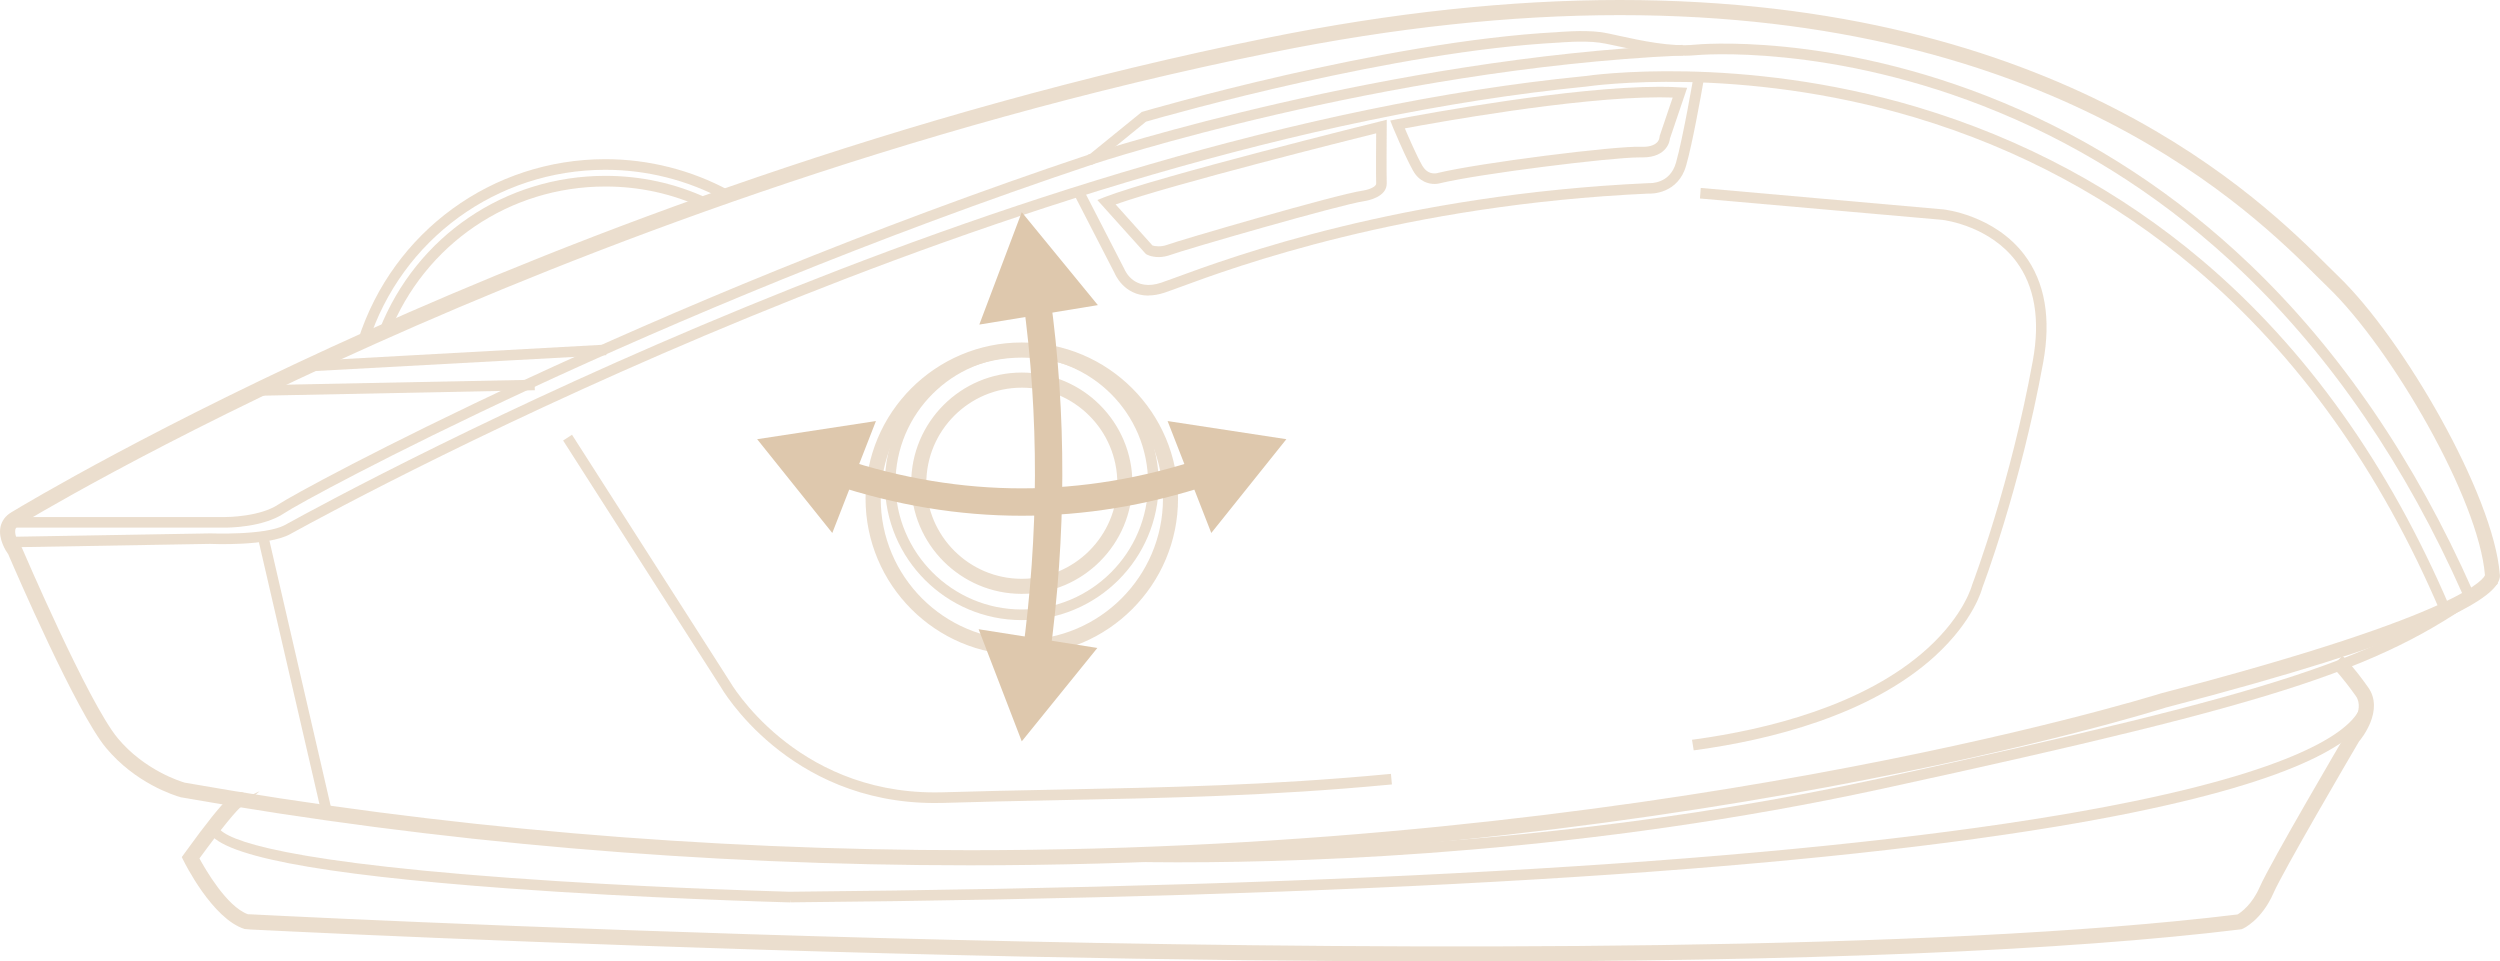
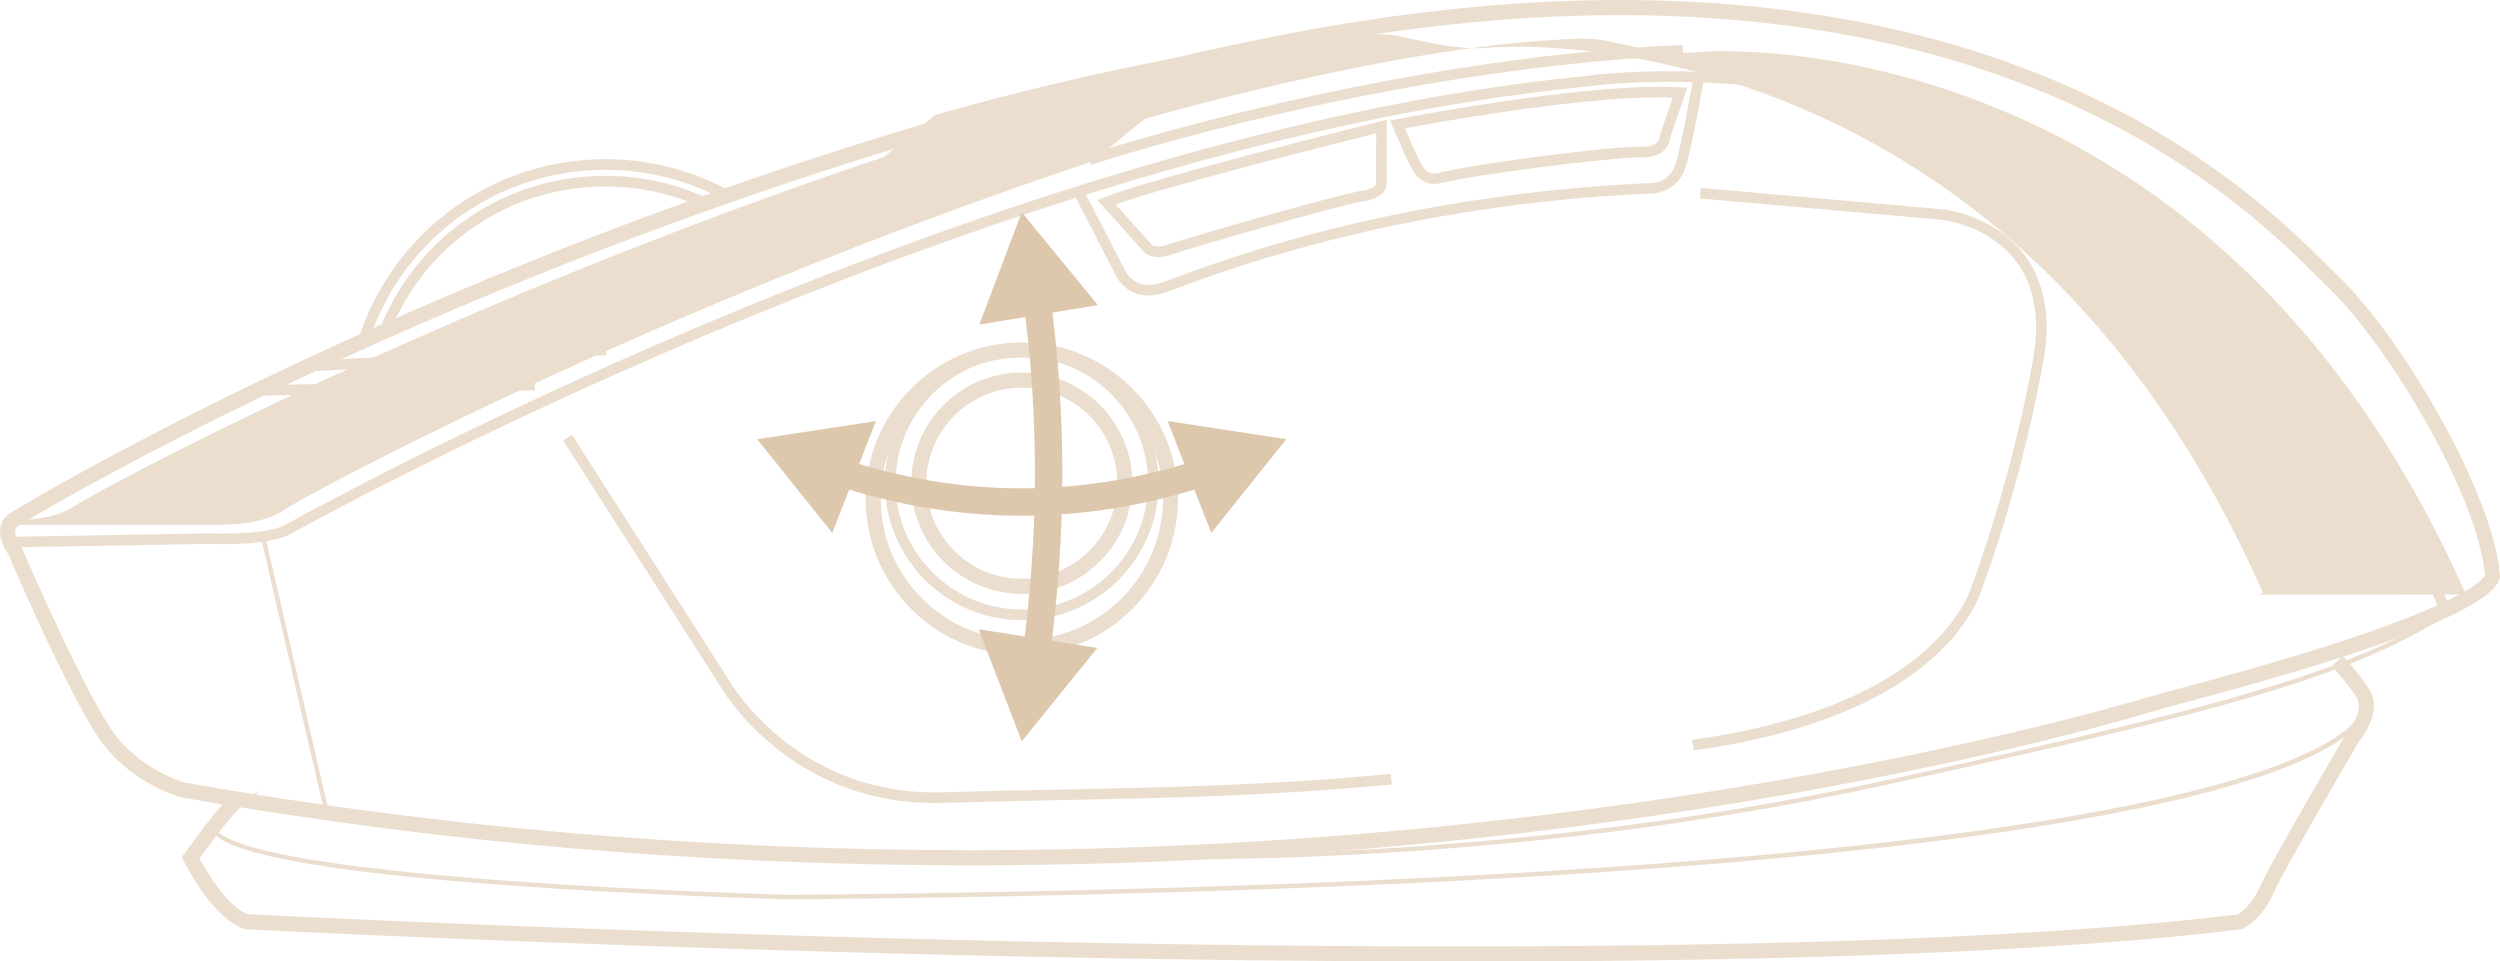
<svg xmlns="http://www.w3.org/2000/svg" viewBox="0 0 438.19 168.52" data-name="Calque 2" id="Calque_2">
  <defs>
    <style>
      .cls-1 {
        fill: none;
        stroke: #dec8ad;
        stroke-miterlimit: 10;
        stroke-width: 4.8px;
      }

      .cls-2 {
        opacity: .6;
      }

      .cls-3 {
        fill: #dec8ad;
      }
    </style>
  </defs>
  <g data-name="Calque 1" id="Calque_1-2">
    <g>
      <g class="cls-2">
        <g>
          <g>
            <path d="M170,151.14c-46.85,0-93.3-4-138.06-11.89h-.06c-.3-.09-7.48-2.01-12.89-8.5-5.23-6.28-16.22-31.85-17.07-33.82-.35-.48-1.72-2.52-1.33-4.45.18-.92.75-1.68,1.61-2.2.23-.14,23.99-14.63,62.83-32.03C100.87,42.19,157.3,20.27,222.5,7.09c21.57-4.35,42.23-6.57,61.42-6.57,77.08,0,112.26,35.03,123.82,46.55.68.67,1.28,1.27,1.79,1.76,11.36,10.97,27,38.03,28.1,51.82.05.22.05.6-.2,1.11-1.4,2.85-10.81,9.47-57.97,21.76-.83.27-87.3,27.62-209.46,27.62ZM32.26,137.69c44.65,7.86,91,11.86,137.75,11.86,121.9,0,208.14-27.28,209.01-27.54,53.96-14.07,56.89-20.45,57.04-21.07v-.1c-1.04-13.46-16.45-40.06-27.63-50.85-.52-.5-1.13-1.1-1.81-1.79-11.44-11.39-46.27-46.09-122.69-46.09-19.08,0-39.63,2.2-61.11,6.55-65.06,13.15-121.35,35.01-157.13,51.04C26.93,77.06,3.26,91.49,3.03,91.64c-.49.29-.78.66-.87,1.13-.23,1.19.71,2.77,1.09,3.28l.1.17c.12.27,11.7,27.3,16.88,33.51,4.91,5.89,11.55,7.83,12.03,7.96Z" class="cls-3" />
            <path d="M170,151.67c-46.88,0-93.36-4-138.15-11.9l-.13-.02c-1.29-.36-7.97-2.48-13.13-8.66-5.2-6.25-15.94-31.14-17.15-33.95-.38-.51-1.78-2.66-1.36-4.76.21-1.05.87-1.96,1.85-2.55,2.54-1.54,25.7-15.4,62.88-32.05C100.67,41.7,157.12,19.77,222.4,6.58c21.65-4.37,42.35-6.58,61.52-6.58,77.31,0,112.6,35.15,124.19,46.7l.63.62c.42.42.81.8,1.15,1.13,11.4,11.01,27.15,38.28,28.26,52.16.06.24.07.74-.26,1.39-1.75,3.58-13.3,10.31-58.31,22.03-.81.27-87.34,27.64-209.59,27.64ZM283.92,1.05c-19.11,0-39.73,2.21-61.32,6.56-65.18,13.17-121.55,35.07-157.36,51.12C28.12,75.36,5.02,89.19,2.5,90.71c-.77.46-1.24,1.1-1.39,1.86-.35,1.73.97,3.67,1.24,4.04,1.26,2.9,11.94,27.67,17.05,33.8,4.95,5.94,11.37,7.97,12.6,8.32,44.76,7.89,91.18,11.89,138,11.89,122.09,0,208.45-27.32,209.29-27.6,48.76-12.7,56.57-19.26,57.66-21.49.21-.41.18-.67.16-.76-1.11-13.75-16.68-40.67-27.95-51.55-.35-.33-.74-.72-1.17-1.14l-.63-.62c-11.52-11.48-46.58-46.4-123.45-46.4ZM170,150.08c-46.75,0-93.12-3.99-137.84-11.86h-.05c-.74-.22-7.38-2.25-12.29-8.15-5.24-6.28-16.84-33.37-16.96-33.64l-.07-.11s-1.48-2.01-1.15-3.65c.12-.62.49-1.12,1.12-1.49.19-.12,24.19-14.71,62.71-31.96,35.81-16.04,92.15-37.92,157.24-51.08,21.51-4.35,42.11-6.56,61.21-6.56,76.62,0,111.57,34.79,123.06,46.23l.18.18c.61.61,1.16,1.16,1.63,1.61,11.25,10.86,26.74,37.63,27.79,51.19v.14c-.31,1.29-4.45,7.76-57.44,21.58-3.66,1.14-89.93,27.56-209.14,27.56ZM32.38,137.18c44.65,7.86,90.95,11.84,137.63,11.84,119.05,0,205.18-26.38,208.79-27.5,54.42-14.19,56.68-20.45,56.75-20.71-1.05-13.29-16.36-39.71-27.48-50.44-.48-.45-1.03-1.01-1.65-1.62l-.17-.17c-11.42-11.37-46.14-45.93-122.32-45.93-19.03,0-39.56,2.2-61,6.54-64.99,13.13-121.26,34.99-157.02,51.01C26.98,77.62,3.53,91.95,3.31,92.08c-.49.29-.59.59-.63.79-.17.88.52,2.22,1,2.87l.13.21c.15.33,11.69,27.28,16.83,33.44,4.65,5.59,10.92,7.55,11.74,7.79Z" class="cls-3" />
          </g>
          <g>
            <path d="M428.23,107.04c-10.57-24.82-25.04-45.11-43.02-60.33-14.38-12.17-31.03-21.14-49.48-26.66-31.44-9.4-57.55-5.44-57.82-5.41C177.47,24.53,63.28,86.17,50.59,93.17c-3.7,2.04-13.33,1.66-13.75,1.64l-35.08.6v-.8s35.09-.59,35.09-.59c.12,0,9.83.39,13.35-1.54,12.71-7.01,127.03-68.72,227.61-78.62.24-.03,26.51-4.01,58.12,5.42,18.56,5.55,35.32,14.57,49.79,26.81,18.07,15.3,32.62,35.7,43.24,60.65l-.72.3Z" class="cls-3" />
            <path d="M427.95,107.73l-.21-.48c-10.53-24.74-24.96-44.97-42.88-60.13-14.33-12.12-30.91-21.06-49.29-26.55-30.66-9.17-56.49-5.55-57.57-5.39C177.63,25.05,63.52,86.64,50.84,93.63c-3.92,2.16-13.92,1.71-14.03,1.7l-35.57.61-.03-1.85h.53s35.1-.6,35.1-.6c.13,0,9.73.38,13.1-1.47,12.69-7.01,126.94-68.75,227.81-78.68,1.08-.16,27.19-3.85,58.32,5.44,18.65,5.58,35.47,14.63,49.98,26.91,18.14,15.36,32.73,35.83,43.38,60.84l.21.49-1.7.72Z" class="cls-3" />
          </g>
          <g>
-             <path d="M432.24,104.21c-10.07-22.77-23.13-41.91-38.82-56.91-12.69-12.13-27.14-21.6-42.97-28.14-29.52-12.24-53-10.04-53.23-10-4.46.44-9.95-.76-13.58-1.57-1.32-.27-2.47-.53-3.25-.63-2.9-.39-7.23,0-7.27,0-29.65,1.54-70.45,13.3-72.5,13.89l-9.02,7.39C113.56,54.3,53.51,86.83,49.56,89.5c-3.74,2.53-10.02,2.46-10.28,2.46H2.96v-.8h36.32c.06,0,6.3.06,9.84-2.32,3.96-2.67,64.07-35.24,142.15-61.34l8.97-7.37h.07c.42-.14,42.4-12.39,72.75-13.97.16-.02,4.44-.39,7.44,0,.82.11,1.97.36,3.3.66,3.59.78,9,1.98,13.33,1.54.23-.03,23.92-2.26,53.62,10.06,15.91,6.59,30.45,16.11,43.21,28.31,15.77,15.06,28.89,34.3,39,57.17l-.73.32Z" class="cls-3" />
-             <path d="M431.97,104.91l-.21-.49c-10.04-22.7-23.06-41.79-38.71-56.74-12.64-12.08-27.04-21.52-42.8-28.04-29.31-12.15-52.74-9.99-52.96-9.97-4.62.46-10.35-.82-13.77-1.58l-.81-.17c-.96-.2-1.79-.38-2.39-.45-2.86-.39-7.1,0-7.14,0-28.5,1.48-67.57,12.48-72.31,13.85l-9.1,7.41C113.73,54.8,53.79,87.27,49.86,89.93c-3.76,2.54-9.86,2.56-10.58,2.55H2.43v-1.85h36.88c.55,0,6.27-.05,9.51-2.23,3.95-2.66,64-35.22,142.19-61.37l9.12-7.41c.43-.13,42.36-12.4,72.9-13.99,0,0,4.39-.41,7.53,0,.82.11,1.9.35,3.35.67,3.63.79,8.95,1.96,13.17,1.53.21-.03,23.89-2.34,53.88,10.09,15.99,6.63,30.58,16.19,43.37,28.41,15.82,15.11,28.98,34.4,39.12,57.33l.21.48-1.69.76Z" class="cls-3" />
+             <path d="M432.24,104.21c-10.07-22.77-23.13-41.91-38.82-56.91-12.69-12.13-27.14-21.6-42.97-28.14-29.52-12.24-53-10.04-53.23-10-4.46.44-9.95-.76-13.58-1.57-1.32-.27-2.47-.53-3.25-.63-2.9-.39-7.23,0-7.27,0-29.65,1.54-70.45,13.3-72.5,13.89l-9.02,7.39C113.56,54.3,53.51,86.83,49.56,89.5c-3.74,2.53-10.02,2.46-10.28,2.46H2.96v-.8c.06,0,6.3.06,9.84-2.32,3.96-2.67,64.07-35.24,142.15-61.34l8.97-7.37h.07c.42-.14,42.4-12.39,72.75-13.97.16-.02,4.44-.39,7.44,0,.82.11,1.97.36,3.3.66,3.59.78,9,1.98,13.33,1.54.23-.03,23.92-2.26,53.62,10.06,15.91,6.59,30.45,16.11,43.21,28.31,15.77,15.06,28.89,34.3,39,57.17l-.73.32Z" class="cls-3" />
          </g>
          <g>
            <path d="M297.3,130.9l-.12-.79c12.55-1.73,29.87-5.93,41.03-16.07,6.67-6.05,7.99-11.43,8-11.49.08-.22,6.62-17.23,10.62-39.26,1.33-7.34.32-13.33-3.01-17.78-4.92-6.55-13.28-7.49-13.36-7.5l-41.93-3.7.06-.8,41.95,3.71c.36.03,8.79.99,13.92,7.81,3.48,4.64,4.54,10.83,3.16,18.41-4.02,22.11-10.56,39.19-10.63,39.36-.04.18-1.36,5.57-8.17,11.79-11.32,10.32-28.83,14.58-41.51,16.33Z" class="cls-3" />
            <path d="M296.86,131.5l-.29-1.84.53-.07c12.48-1.72,29.68-5.88,40.75-15.94,6.49-5.89,7.83-11.16,7.84-11.21.3-.8,6.71-17.74,10.62-39.25,1.31-7.19.32-13.04-2.92-17.37-4.56-6.07-12.14-7.19-12.99-7.29l-42.44-3.74.14-1.85,42.48,3.76c.09,0,8.96.93,14.29,8.02,3.57,4.76,4.66,11.09,3.25,18.82-4.01,22.03-10.6,39.3-10.66,39.46-.03.16-1.44,5.71-8.3,11.99-11.43,10.42-29.03,14.7-41.79,16.46l-.51.07Z" class="cls-3" />
          </g>
          <g>
            <path d="M163.84,140.22c-25.69,0-36.98-19.93-37.08-20.13l-27.33-42.72.68-.44,27.33,42.74c.12.22,11.64,20.51,37.87,19.72,6.94-.21,13.7-.34,20.23-.47,19-.38,36.94-.74,57.78-2.72l.07.8c-20.86,1.96-38.81,2.33-57.83,2.71-6.53.13-13.28.26-20.22.48-.5,0-1.01.02-1.49.02Z" class="cls-3" />
            <path d="M163.84,140.75c-25.86,0-37.44-20.21-37.55-20.41l-27.59-43.13,1.56-1.01,27.62,43.19c.13.22,11.25,19.5,35.98,19.5.47,0,.95,0,1.44-.02,6.55-.2,12.93-.33,19.11-.45l1.12-.02c19.07-.39,36.97-.75,57.74-2.71l.53-.05.17,1.85-.52.05c-20.9,1.97-38.86,2.33-57.87,2.71l-1.48.03c-6.06.12-12.32.25-18.73.45h-.24c-.43.01-.86.02-1.27.02Z" class="cls-3" />
          </g>
          <g>
            <polygon points="56.91 142.56 45.71 94.09 46.48 93.92 57.67 142.38 56.91 142.56" class="cls-3" />
-             <polygon points="56.51 143.19 45.07 93.7 46.88 93.29 47 93.8 58.31 142.78 56.51 143.19" class="cls-3" />
          </g>
          <g>
            <polygon points="44.64 68.85 44.62 68.06 93.19 67.1 93.2 67.89 44.64 68.85" class="cls-3" />
            <polygon points="44.12 69.39 44.08 67.54 93.7 66.56 93.74 68.4 44.12 69.39" class="cls-3" />
          </g>
          <g>
            <polygon points="54 64.57 54 63.77 54.71 63.77 105.67 60.95 105.72 61.75 54.74 64.57 54 64.57" class="cls-3" />
            <polygon points="54 65.1 53.47 65.1 53.47 63.24 54.71 63.24 106.17 60.4 106.28 62.25 54 65.1" class="cls-3" />
          </g>
          <g>
            <path d="M201.3,51.28c-3.96,0-5.42-3.54-5.43-3.57l-7.02-13.63.71-.37,7.04,13.68c.09.21,1.85,4.43,7.08,2.68.56-.19,1.42-.5,2.49-.89,9.8-3.61,39.63-14.57,82.82-16.54.22.01,4.13.21,5.31-3.99,1.27-4.51,3.09-15.15,3.1-15.25l.79.14c-.02.11-1.84,10.78-3.14,15.33-1.35,4.84-6.03,4.57-6.08,4.57-43.01,1.97-72.76,12.9-82.52,16.5-1.09.39-1.94.71-2.52.9-.97.32-1.85.46-2.62.46Z" class="cls-3" />
            <path d="M201.3,51.81c-4.37,0-5.91-3.88-5.93-3.92l-7.23-14.04,1.64-.87,7.28,14.15c.19.45,1.8,3.97,6.44,2.43.48-.16,1.16-.41,2.01-.72l.47-.17c9.8-3.61,39.61-14.59,82.97-16.57.41.02,3.78.11,4.82-3.61,1.27-4.52,3.07-15.09,3.09-15.19l.08-.53,1.86.32-.14.71c-.57,3.29-2.02,11.36-3.11,15.18-1.39,5-6.08,5-6.6,4.95-42.98,1.97-72.6,12.88-82.33,16.47l-.98.36c-.64.23-1.16.42-1.56.55-.98.32-1.92.48-2.79.48Z" class="cls-3" />
          </g>
          <g>
            <path d="M203.07,44.53h0c-1.12,0-1.82-.39-1.85-.4l-.1-.08-7.89-8.78.54-.22c9.47-3.65,47.87-13.16,48.26-13.26l.49-.12v.52c0,.07-.06,7.67,0,9.94.04,2.08-3.29,2.57-3.43,2.59-4.15.57-31.94,8.63-34.06,9.43-.67.25-1.33.38-1.97.38ZM201.66,43.46c.15.07.66.27,1.41.27h0c.54,0,1.12-.11,1.69-.33,1.93-.74,29.71-8.86,34.22-9.48.03,0,2.77-.41,2.74-1.78-.05-1.92-.01-7.69,0-9.45-4.46,1.1-37.51,9.36-47.12,12.9l7.06,7.87Z" class="cls-3" />
            <path d="M203.07,45.06c-1.27,0-2.08-.45-2.11-.47l-.16-.12-8.46-9.41,1.24-.5c9.51-3.67,47.95-13.19,48.33-13.28l1.15-.29v1.34c-.02,2.31-.05,7.9,0,9.78.05,2.39-3.21,3.02-3.86,3.13-4.14.57-31.84,8.6-33.96,9.41-.74.27-1.46.41-2.16.41ZM201.98,43.02c.39.15,1.51.3,2.61-.11,1.94-.74,29.79-8.88,34.34-9.51.6-.08,2.3-.54,2.28-1.25-.05-1.73-.02-6.51,0-8.78-4.89,1.22-35.48,8.88-45.67,12.46l6.45,7.19Z" class="cls-3" />
          </g>
          <g>
            <path d="M251.43,31.72c-.8,0-2.29-.26-3.31-2.08-1.38-2.45-3.45-7.46-3.54-7.66l-.18-.46.47-.1c.3-.05,29.3-5.68,45.99-5.68,1.31,0,2.52.03,3.61.11l.52.03-2.8,8.28c-.04.48-.44,3.04-4.59,2.91-.08,0-.18,0-.29,0-5.09,0-28.36,2.92-35.1,4.57-.02.01-.33.09-.79.09ZM245.5,22.12c.54,1.31,2.18,5.15,3.31,7.13.78,1.38,1.85,1.67,2.61,1.67.34,0,.58-.07.58-.07,6.96-1.71,31.25-4.75,35.63-4.6,3.72.11,3.77-2.1,3.77-2.19l.02-.12,2.48-7.34c-.93-.05-1.96-.07-3.04-.07-15.44,0-41.51,4.84-45.35,5.57Z" class="cls-3" />
            <path d="M251.43,32.24c-.92,0-2.62-.3-3.77-2.35-.81-1.43-1.96-3.92-3.44-7.4l-.54-1.36,1.24-.25c4.98-.95,30.59-5.67,45.94-5.67,1.37,0,2.6.03,3.65.11l1.21.06-3.03,8.94c0,.23-.39,3.27-4.79,3.27-.1,0-.2,0-.31,0h-.27c-5.05,0-28.2,2.89-34.97,4.54-.34.11-.92.11-.92.11ZM246.24,22.51c.59,1.39,2.01,4.68,3.03,6.48.53.93,1.25,1.41,2.16,1.41.26,0,.43-.05.43-.05,7.19-1.77,31.49-4.83,35.79-4.62,1.27.05,2.22-.22,2.75-.73.45-.43.47-.92.47-.94l.05-.29,2.26-6.67c-.73-.02-1.51-.04-2.32-.04-14.88,0-39.58,4.5-44.61,5.44Z" class="cls-3" />
          </g>
          <g>
            <path d="M255.41,168c-26.6,0-52.89-.36-76.3-.86-73.58-1.58-135.3-4.75-135.93-4.77l-.2-.04c-5.3-1.66-10.09-11.2-10.29-11.61l-.22-.43.28-.39c7.77-10.77,8.77-10.61,9.3-10.53l-.25,1.57c.17.03.28-.02.29-.02-.84.41-4.54,5.08-7.75,9.51.96,1.83,4.98,8.99,9.03,10.36,2.92.14,63.66,3.23,135.78,4.76,67.8,1.46,159.8,1.81,213.21-4.75.47-.27,2.7-1.66,4.2-5.11,1.85-4.24,14.63-25.97,15.17-26.89l.08-.13s3.55-4.15,1.55-6.98c-2.32-3.27-3.88-4.86-3.9-4.88l1.13-1.12c.07.06,1.66,1.68,4.07,5.08,2.6,3.67-1.08,8.27-1.59,8.88-.76,1.29-13.28,22.62-15.05,26.66-1.95,4.48-4.96,5.92-5.09,5.97l-.1.06h-.12c-35.05,4.32-86.72,5.66-137.29,5.66Z" class="cls-3" />
            <path d="M255.41,168.52c-24.06,0-49.73-.29-76.31-.86-64.15-1.37-119.68-3.97-135.17-4.74l-1.06-.09c-5.67-1.77-10.6-11.79-10.65-11.89l-.36-.71.47-.65c7.96-11.03,8.97-10.85,9.81-10.74l.52.08-.19,1.22,3.05-1.47-3.08,2.64s-.07.05-.12.07h0c-.58.28-3.66,3.99-7.36,9.08.9,1.67,4.75,8.46,8.51,9.79h.29c10.9.56,68.63,3.34,135.4,4.76,67.65,1.46,159.51,1.82,213.03-4.73.68-.41,2.56-1.77,3.89-4.81,1.9-4.34,15.07-26.73,15.2-26.95l.18-.26h0s3.21-3.8,1.46-6.27c-2.28-3.22-3.82-4.79-3.83-4.81l-.38-.37,1.86-1.85.37.34s1.62,1.6,4.14,5.17c2.85,4.01-1.15,8.97-1.62,9.52-1.56,2.65-13.29,22.71-14.97,26.54-2.1,4.81-5.35,6.24-5.38,6.25l-.26.1c-30.6,3.76-76.81,5.66-137.46,5.66ZM33.1,150.32l.07.15c.05.11,4.86,9.74,9.97,11.34l.16.03.68.02c15.49.77,71,3.36,135.14,4.74,26.57.57,52.23.86,76.29.86,60.61,0,106.78-1.9,137.23-5.65l.09-.04s2.93-1.38,4.81-5.69c1.83-4.17,14.95-26.5,15.08-26.72.46-.56,4-4.94,1.61-8.3-1.75-2.48-3.06-3.98-3.65-4.63l-.38.38c.61.67,1.9,2.17,3.59,4.56,2.06,2.92-.94,6.85-1.53,7.57l-.07.12c-1.08,1.82-13.36,22.75-15.14,26.82-1.52,3.49-3.77,4.99-4.43,5.36l-.2.07c-53.56,6.57-145.55,6.21-213.29,4.75-66.78-1.42-124.53-4.2-135.43-4.75l-.51-.04c-4.37-1.47-8.54-9.1-9.33-10.61l-.15-.29.19-.26c.24-.33,5.3-7.3,7.37-9.23l.12-.75c-1.01.72-3.29,3.24-8.22,10.08l-.09.13Z" class="cls-3" />
          </g>
          <g>
            <path d="M207.22,150.63c-8.35,0-13.14-.22-13.33-.23l.04-.79c.64.03,64.42,2.88,135.8-12.66,70.91-15.44,87.9-21.05,106.89-35.37l.48.63c-19.12,14.41-36.14,20.04-107.2,35.51-52.13,11.34-100.22,12.9-122.68,12.9Z" class="cls-3" />
-             <path d="M207.22,151.15c-8.66,0-13.33-.23-13.36-.23l-.52-.03.08-1.84.53.02c.64.03,64.8,2.78,135.66-12.65,70.83-15.42,87.78-21.02,106.68-35.27l.42-.32,1.12,1.48-.42.32c-19.19,14.46-36.25,20.12-107.4,35.6-51.63,11.24-99.1,12.91-122.8,12.91Z" class="cls-3" />
          </g>
          <g>
            <path d="M138.52,157.64c-.27,0-24.77-.65-49.38-2.45-33.19-2.43-50.75-5.77-52.2-9.91l.75-.26c.75,2.15,8.44,6.23,51.51,9.38,24.59,1.8,49.08,2.44,49.32,2.45,99.8-.9,174.57-5.41,222.21-13.4,39.41-6.6,49.9-13.96,52.64-17.76,1.25-1.73.93-2.8.93-2.8l.75-.27c.02.05.47,1.37-.95,3.42-6.13,8.81-45.27,29.53-275.59,31.6Z" class="cls-3" />
-             <path d="M138.51,158.17h0v-.53s0-.26,0-.26v.26s-.04.53-.04.53c-2.57-.07-25.8-.73-49.38-2.45-33.89-2.49-51.12-5.84-52.66-10.27l-.17-.5,1.74-.62.17.5c.57,1.63,6.7,5.78,51.05,9.03,21.66,1.59,43.04,2.27,49.08,2.44h.22c99.77-.9,174.5-5.4,222.1-13.38,39.23-6.57,49.61-13.82,52.3-17.55,1.05-1.46.85-2.35.85-2.36l-.11-.46,1.69-.61.18.49c.06.16.54,1.67-1.01,3.9-3.43,4.93-15.6,12.15-54.07,18.55-47.62,7.91-122.29,12.38-221.95,13.28h0Z" class="cls-3" />
          </g>
          <g>
            <path d="M64.09,59.83l-.76-.24c6.01-18.64,23.19-31.15,42.79-31.15,7.48,0,14.89,1.87,21.43,5.42l-.38.7c-6.43-3.48-13.71-5.32-21.05-5.32-19.25,0-36.14,12.29-42.03,30.59Z" class="cls-3" />
            <path d="M64.43,60.49l-1.77-.56.16-.51c6.08-18.85,23.47-31.52,43.29-31.52,7.56,0,15.06,1.9,21.68,5.49l.46.25-.87,1.63-.47-.25c-6.36-3.44-13.55-5.26-20.8-5.26-19.02,0-35.71,12.15-41.53,30.22l-.16.5Z" class="cls-3" />
          </g>
          <g>
            <path d="M67.77,58.21l-.73-.3c6.38-16.13,21.73-26.55,39.08-26.55,6.16,0,12.1,1.3,17.65,3.88l-.34.72c-5.44-2.53-11.28-3.8-17.31-3.8-17.03,0-32.07,10.22-38.35,26.05Z" class="cls-3" />
            <path d="M68.06,58.9l-1.71-.7.19-.49c6.46-16.33,22-26.89,39.57-26.89,6.24,0,12.25,1.32,17.88,3.93l.48.23-.79,1.68-.48-.22c-5.36-2.49-11.11-3.75-17.09-3.75-16.8,0-31.66,10.1-37.86,25.72l-.2.5Z" class="cls-3" />
          </g>
          <g>
            <path d="M191.59,28.23l-.25-.76c.51-.16,50.98-16.63,103.1-19.06l.03.8c-52.01,2.42-102.38,18.85-102.88,19.02Z" class="cls-3" />
            <path d="M191.25,28.9l-.58-1.77.5-.16c2.12-.69,52-16.7,103.23-19.08l.53-.02.08,1.85-.53.02c-52.28,2.43-102.25,18.83-102.74,18.99l-.51.17Z" class="cls-3" />
          </g>
        </g>
        <g>
          <path d="M179.09,108.16c-12.93,0-23.46-10.52-23.46-23.46s10.53-23.45,23.46-23.45,23.47,10.52,23.47,23.45-10.52,23.46-23.47,23.46ZM179.09,62.04c-12.49,0-22.66,10.16-22.66,22.66s10.16,22.67,22.66,22.67,22.67-10.17,22.67-22.67-10.16-22.66-22.67-22.66Z" class="cls-3" />
          <path d="M179.09,108.69c-13.23,0-23.99-10.76-23.99-23.99s10.76-23.98,23.99-23.98,24,10.76,24,23.98-10.77,23.99-24,23.99ZM179.09,62.56c-12.2,0-22.13,9.93-22.13,22.13s9.93,22.14,22.13,22.14,22.14-9.94,22.14-22.14-9.93-22.13-22.14-22.13Z" class="cls-3" />
        </g>
        <g>
          <path d="M179.09,114.28c-14.8,0-26.85-12.06-26.85-26.87s12.05-26.85,26.85-26.85,26.86,12.04,26.86,26.85-12.05,26.87-26.86,26.87ZM179.09,62.15c-13.92,0-25.25,11.33-25.25,25.26s11.33,25.27,25.25,25.27,25.28-11.33,25.28-25.27-11.33-25.26-25.28-25.26Z" class="cls-3" />
          <path d="M179.09,114.8c-15.1,0-27.38-12.29-27.38-27.39s12.28-27.38,27.38-27.38,27.39,12.28,27.39,27.38-12.29,27.39-27.39,27.39ZM179.09,61.08c-14.52,0-26.32,11.81-26.32,26.33s11.81,26.34,26.32,26.34,26.33-11.82,26.33-26.34-11.81-26.33-26.33-26.33ZM179.09,113.21c-14.22,0-25.78-11.57-25.78-25.8s11.57-25.79,25.78-25.79,25.8,11.57,25.8,25.79-11.58,25.8-25.8,25.8ZM179.09,62.68c-13.63,0-24.72,11.09-24.72,24.73s11.09,24.74,24.72,24.74,24.75-11.1,24.75-24.74-11.1-24.73-24.75-24.73Z" class="cls-3" />
        </g>
        <g>
          <path d="M179.09,103.57c-10.4,0-18.85-8.47-18.85-18.87s8.45-18.87,18.85-18.87,18.86,8.46,18.86,18.87-8.46,18.87-18.86,18.87ZM179.09,67.42c-9.51,0-17.26,7.75-17.26,17.27s7.75,17.28,17.26,17.28,17.27-7.76,17.27-17.28-7.75-17.27-17.27-17.27Z" class="cls-3" />
          <path d="M179.09,104.09c-10.69,0-19.38-8.7-19.38-19.4s8.7-19.39,19.38-19.39,19.39,8.7,19.39,19.39-8.7,19.4-19.39,19.4ZM179.09,66.36c-10.11,0-18.33,8.23-18.33,18.34s8.22,18.34,18.33,18.34,18.34-8.23,18.34-18.34-8.23-18.34-18.34-18.34ZM179.09,102.5c-9.81,0-17.79-7.99-17.79-17.81s7.98-17.8,17.79-17.8,17.8,7.98,17.8,17.8-7.99,17.81-17.8,17.81ZM179.09,67.95c-9.23,0-16.73,7.51-16.73,16.75s7.5,16.75,16.73,16.75,16.75-7.51,16.75-16.75-7.51-16.75-16.75-16.75Z" class="cls-3" />
        </g>
      </g>
      <g>
        <g>
          <path d="M181.69,52.12c2.88,20.74,2.78,41.7-.1,62.87" class="cls-1" />
          <polygon points="171.65 56.89 179.09 37.19 192.43 53.48 171.65 56.89" class="cls-3" />
          <polygon points="171.53 110.29 179.09 129.94 192.34 113.57 171.53 110.29" class="cls-3" />
        </g>
        <g>
          <path d="M211.41,82.65c-21.54,7.13-43.09,7.13-64.63,0" class="cls-1" />
          <polygon points="204.65 73.8 225.47 76.98 212.31 93.42 204.65 73.8" class="cls-3" />
          <polygon points="153.53 73.8 132.71 76.98 145.88 93.42 153.53 73.8" class="cls-3" />
        </g>
      </g>
    </g>
  </g>
</svg>